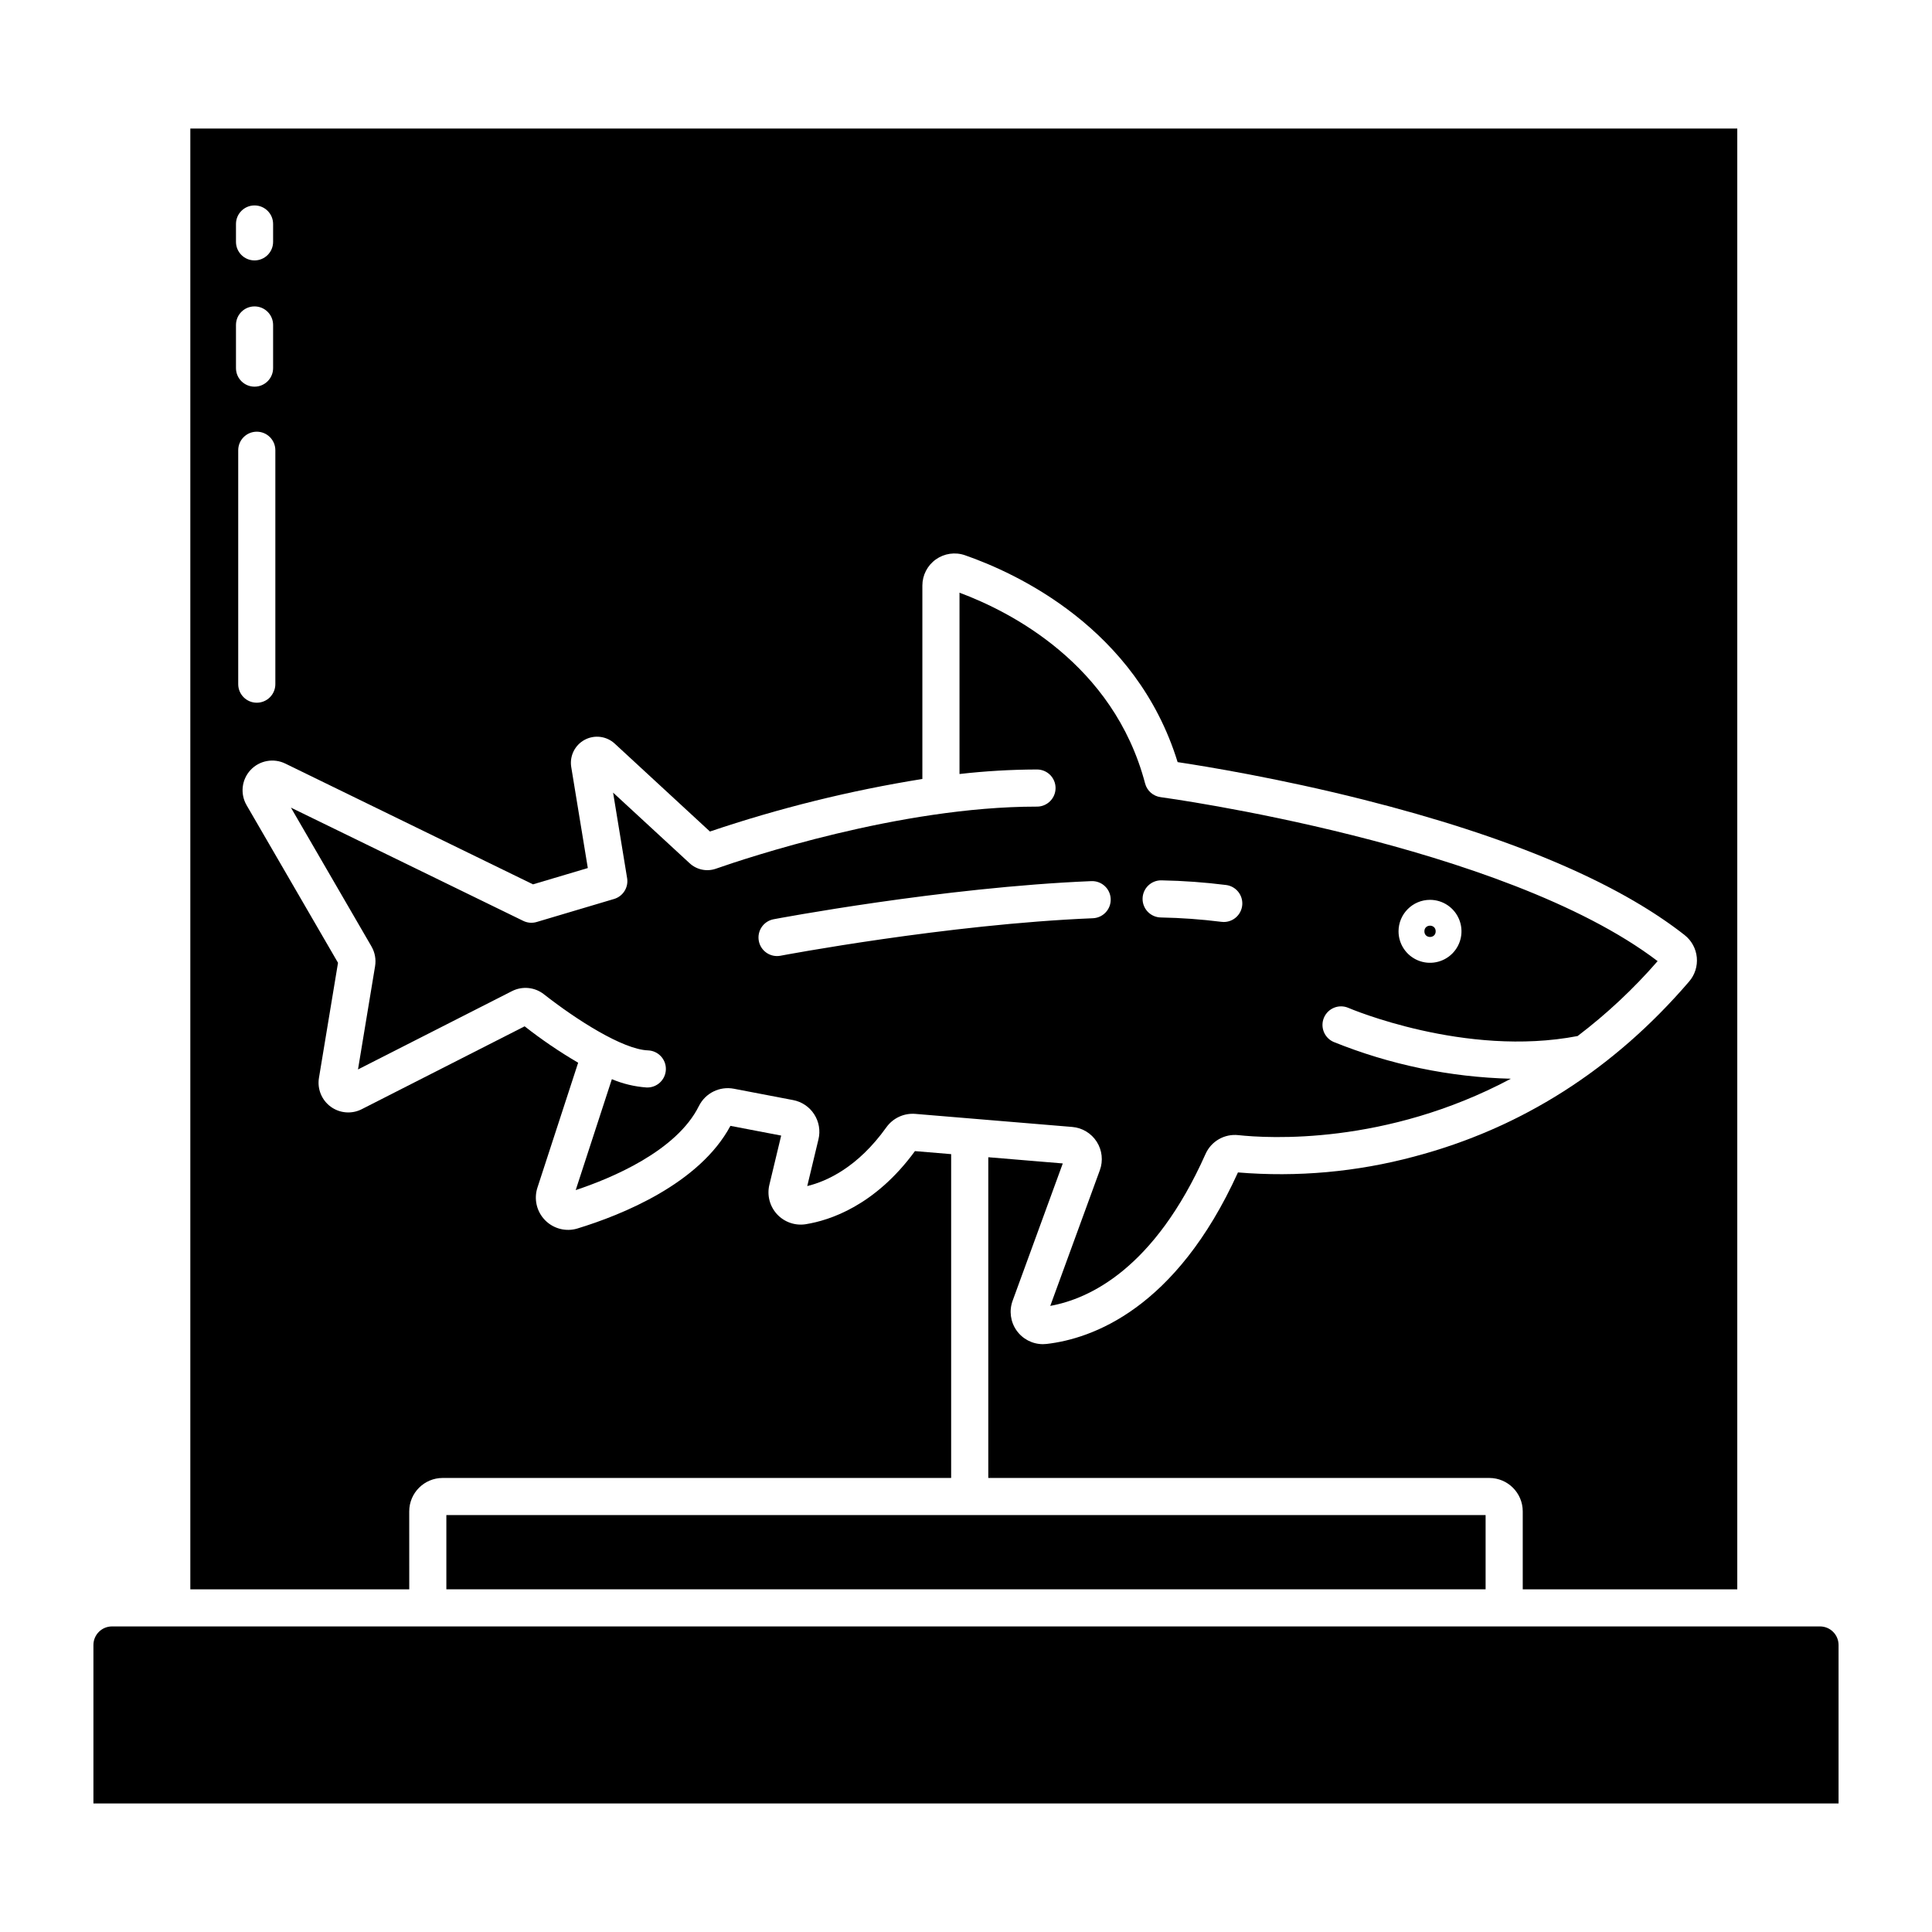
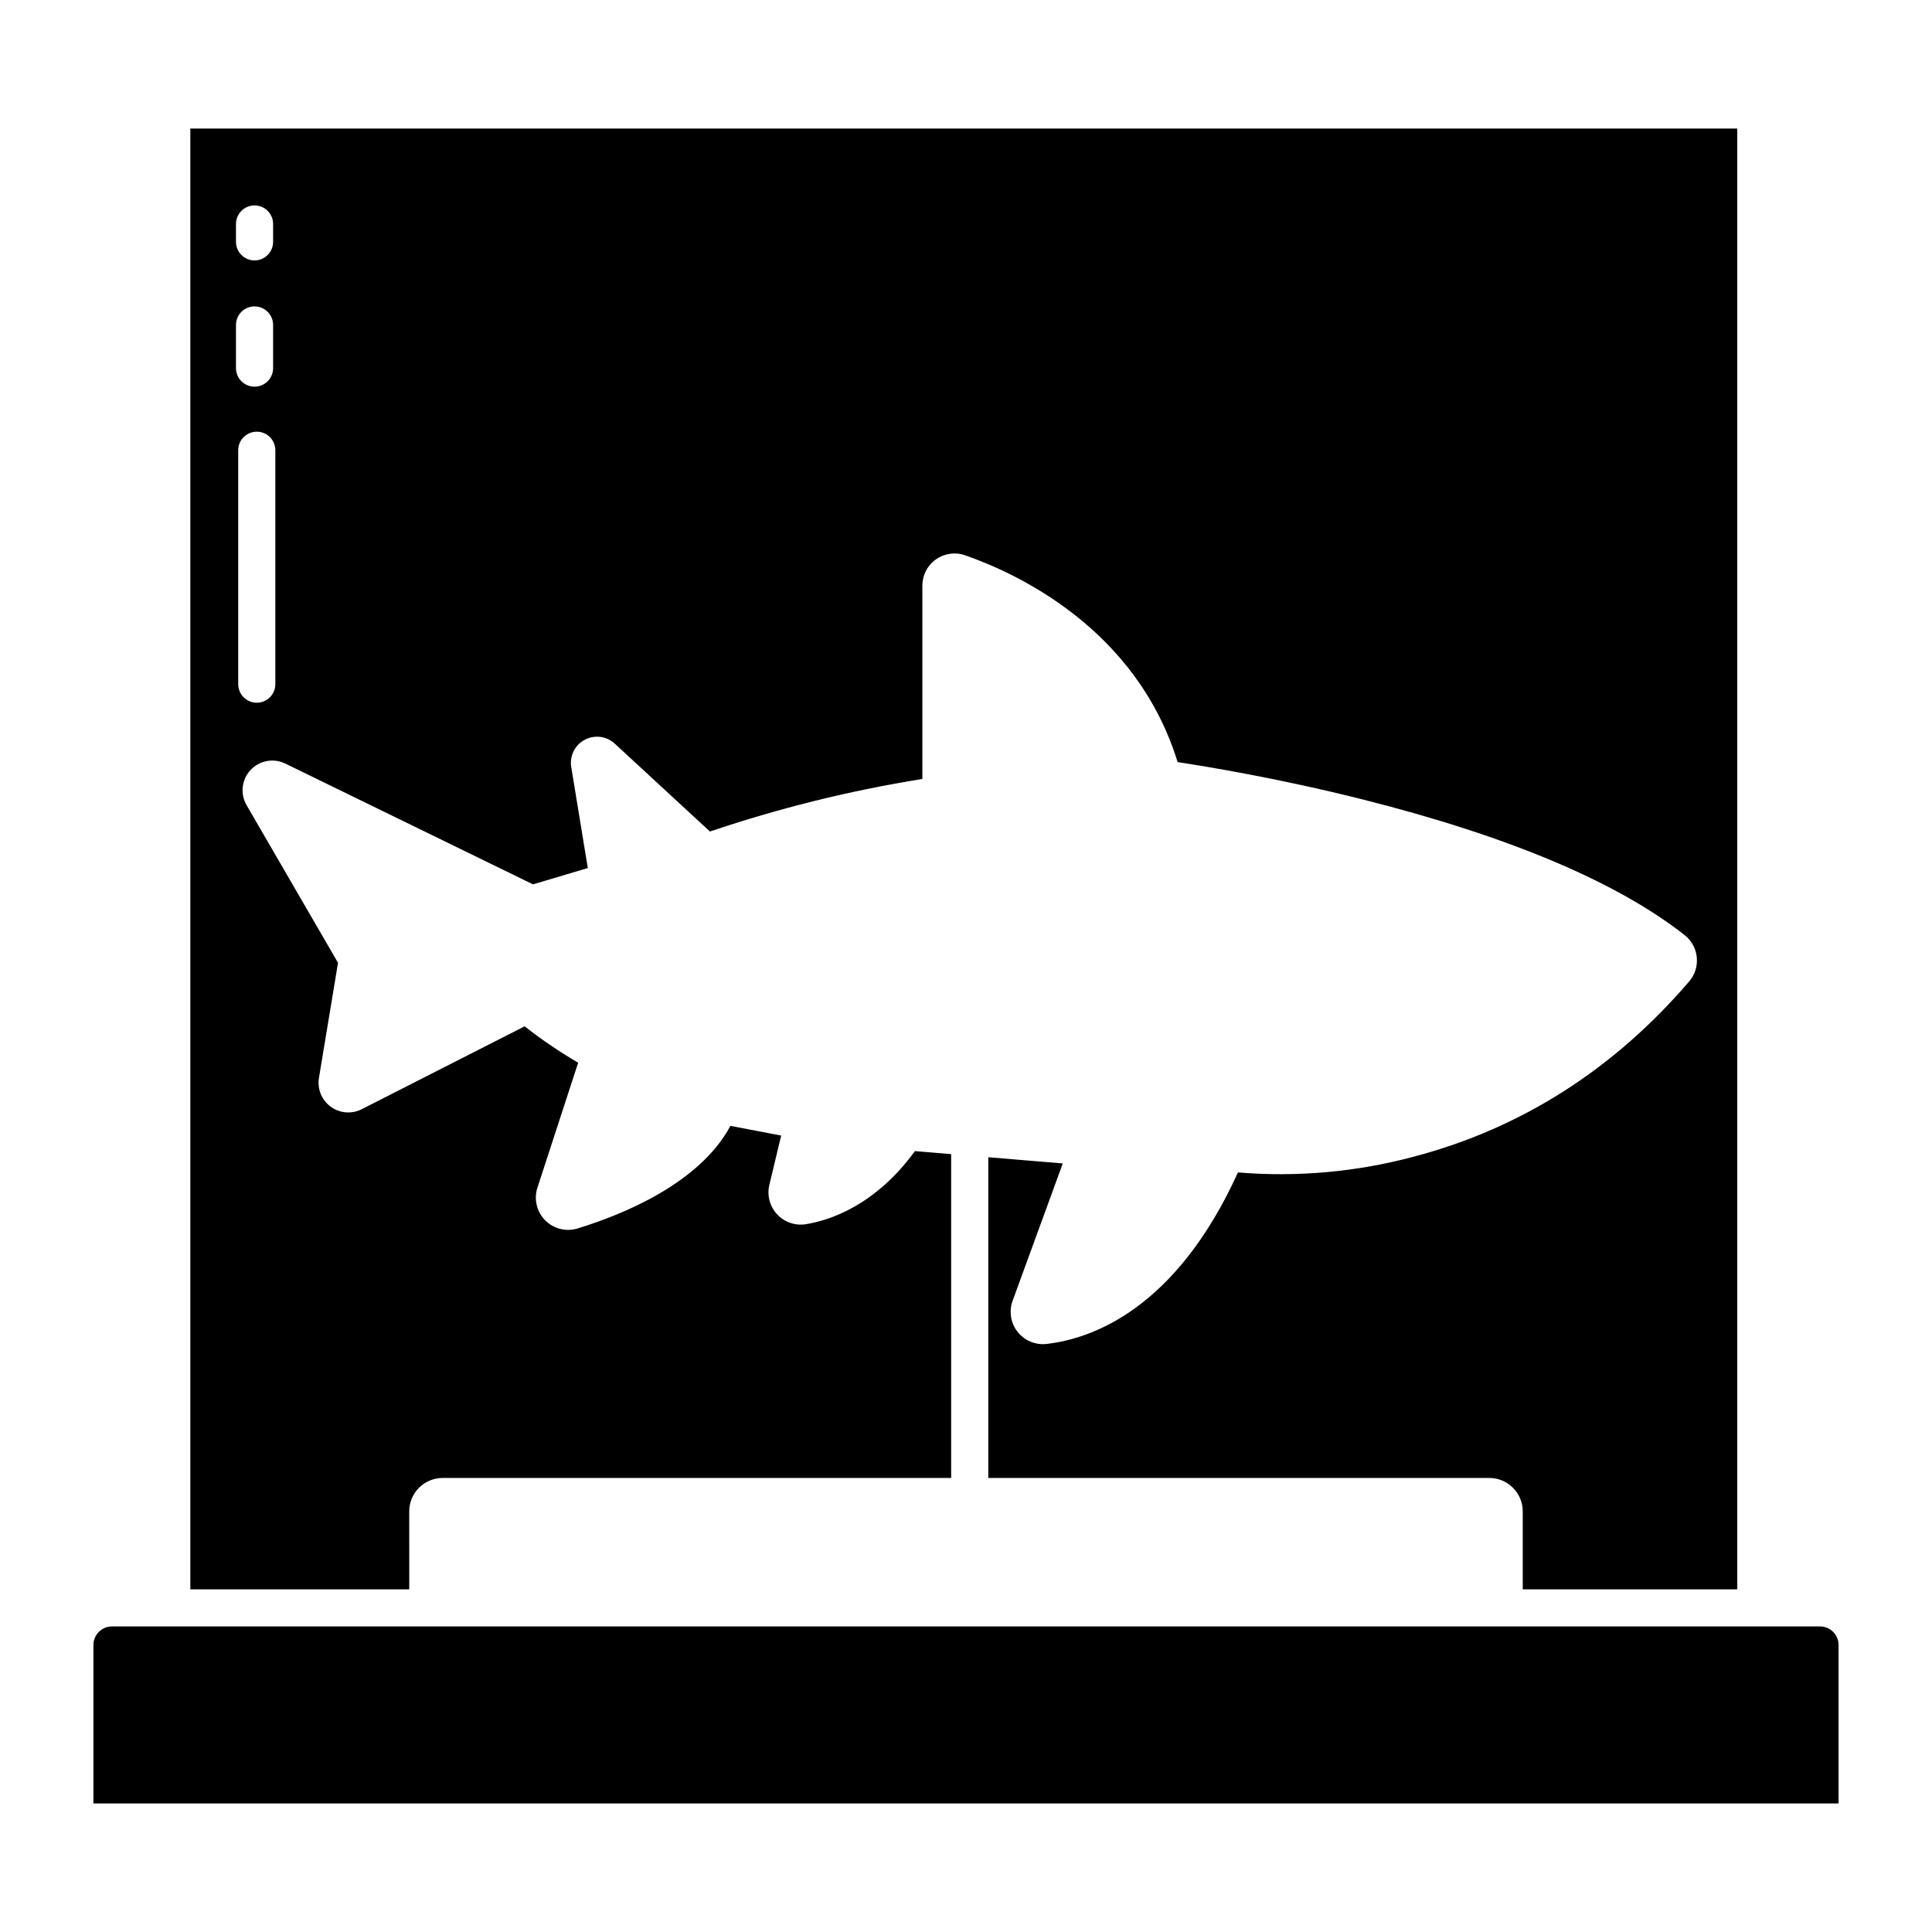
<svg xmlns="http://www.w3.org/2000/svg" fill="#000000" width="800px" height="800px" version="1.1" viewBox="144 144 512 512">
  <g>
-     <path d="m262.29 545.51h275.41v19.672h-275.41z" />
    <path d="m252.45 544.53c0.004-4.887 3.969-8.848 8.855-8.855h134.76v-85.816l-9.594-0.801c-10.605 14.504-22.633 18.359-28.906 19.363v0.004c-2.824 0.453-5.688-0.531-7.633-2.629-1.941-2.098-2.711-5.027-2.043-7.809l3.129-13.047-13.449-2.574c-8.23 15.371-28.824 23.617-40.516 27.188v0.004c-3.051 0.934-6.367 0.086-8.602-2.191-2.234-2.277-3.016-5.609-2.023-8.641l10.789-33.094h-0.004c-4.938-2.887-9.676-6.109-14.18-9.645l-43.172 21.965h0.004c-2.648 1.348-5.824 1.09-8.223-0.664-2.394-1.754-3.602-4.707-3.117-7.633l5.051-30.504-24.234-41.777c-1.734-2.996-1.309-6.773 1.051-9.309 2.359-2.531 6.098-3.227 9.211-1.711l65.648 32.008 14.523-4.32-4.391-26.766c-0.477-2.914 0.949-5.812 3.555-7.215 2.602-1.398 5.805-0.996 7.977 1.012l25.227 23.293 0.004-0.004c18.34-6.203 37.172-10.859 56.289-13.926v-51.254c0-2.754 1.332-5.336 3.574-6.93s5.117-2.008 7.719-1.105c13.496 4.688 45.395 19.273 56.352 54.824 7.418 1.117 26.828 4.285 49.211 9.934 38.566 9.73 67.223 21.816 85.172 35.918h-0.004c1.828 1.441 2.984 3.57 3.207 5.887 0.223 2.32-0.508 4.629-2.027 6.394-19.992 23.305-44.504 38.914-72.859 46.395h0.004c-15.215 4.086-31.02 5.508-46.715 4.207-16.492 36.336-38.805 44.082-50.691 45.453-0.336 0.039-0.672 0.059-1.008 0.059-2.789-0.008-5.398-1.371-6.996-3.66-1.598-2.285-1.98-5.207-1.027-7.828l13.301-36.406-19.742-1.645v84.996h132.78c4.891 0.008 8.852 3.969 8.855 8.855v20.656h56.855v-387.12h-409.96v387.12h58.02zm-45.914-341.17c0-2.715 2.203-4.918 4.918-4.918 2.719 0 4.922 2.203 4.922 4.918v4.731c0 2.719-2.203 4.922-4.922 4.922-2.715 0-4.918-2.203-4.918-4.922zm0 26.758v0.004c0-2.719 2.203-4.922 4.918-4.922 2.719 0 4.922 2.203 4.922 4.922v11.426c0 2.719-2.203 4.922-4.922 4.922-2.715 0-4.918-2.203-4.918-4.922zm0.594 33.203c0-2.719 2.203-4.918 4.922-4.918 2.715 0 4.918 2.199 4.918 4.918v61.984c0 2.719-2.203 4.922-4.918 4.922-2.719 0-4.922-2.203-4.922-4.922z" />
-     <path d="m524.47 390.81c0 1.996-2.992 1.996-2.992 0s2.992-1.996 2.992 0" />
    <path d="m626.32 575.02h-452.64c-2.719 0.004-4.918 2.203-4.922 4.922v41.988h462.48v-41.988c-0.004-2.719-2.203-4.918-4.918-4.922z" />
-     <path d="m357.93 458.32c5.16-1.258 13.371-4.938 20.977-15.586 1.754-2.445 4.66-3.789 7.66-3.543l41.578 3.461c2.66 0.223 5.062 1.668 6.5 3.918 1.434 2.246 1.742 5.035 0.828 7.539l-13.141 35.965c10.289-1.852 27.562-9.789 41.141-40.246v0.004c1.5-3.391 5.023-5.418 8.711-5.008 7.797 0.844 38.938 2.762 72.219-14.949h-0.004c-16.133-0.41-32.059-3.719-47.02-9.766-2.461-1.105-3.574-3.984-2.5-6.457 1.078-2.469 3.941-3.617 6.426-2.566 0.309 0.137 30.973 13.211 60.773 7.477v0.004c7.734-5.875 14.84-12.531 21.211-19.859-40.938-31.125-130.8-43.332-131.71-43.453-1.98-0.262-3.606-1.691-4.113-3.625-8.379-31.785-35.926-45.625-49.188-50.559v48.051c6.762-0.773 13.562-1.172 20.367-1.199h0.172c2.719 0 4.918 2.203 4.918 4.922-0.004 2.715-2.207 4.918-4.922 4.918h-0.168c-36.16 0-77.066 13.699-84.91 16.449-2.418 0.852-5.109 0.293-6.988-1.453l-20.273-18.711 3.719 22.68v-0.004c0.398 2.445-1.078 4.805-3.453 5.512l-20.516 6.102c-1.184 0.352-2.453 0.246-3.559-0.297l-61.566-30.012 21.348 36.793h-0.004c0.918 1.582 1.254 3.43 0.957 5.231l-4.527 27.363 40.816-20.762h0.004c2.731-1.387 6.019-1.062 8.434 0.824 8.555 6.715 20.914 14.645 27.594 14.883 2.715 0.094 4.84 2.375 4.742 5.09-0.098 2.715-2.375 4.84-5.09 4.742-3.176-0.219-6.293-0.965-9.223-2.203l-9.582 29.398c9.336-3.102 26.73-10.297 32.66-22.301v0.004c1.715-3.422 5.492-5.285 9.25-4.566l15.715 3.008c2.297 0.438 4.312 1.797 5.578 3.762 1.27 1.961 1.68 4.359 1.133 6.633zm165.04-75.852c3.375 0 6.414 2.035 7.703 5.152 1.293 3.117 0.578 6.703-1.809 9.09-2.387 2.383-5.973 3.098-9.09 1.805-3.117-1.293-5.148-4.332-5.148-7.707 0.008-4.606 3.738-8.336 8.344-8.34zm-71.195-5.164h0.121c5.703 0.109 11.395 0.523 17.055 1.234 2.566 0.34 4.434 2.613 4.266 5.199-0.172 2.59-2.316 4.598-4.91 4.602-0.219 0-0.438-0.016-0.652-0.047-5.309-0.664-10.648-1.051-16-1.152-1.305-0.016-2.547-0.551-3.461-1.484-0.91-0.934-1.414-2.191-1.398-3.496 0.035-2.719 2.262-4.894 4.981-4.859zm-100.98 19.984c-2.652 0.477-5.195-1.27-5.699-3.918-0.504-2.648 1.215-5.211 3.856-5.746 0.445-0.086 44.824-8.488 84.277-10.117v0.004c2.715-0.113 5.008 1.996 5.117 4.711 0.113 2.715-1.996 5.008-4.715 5.121-38.711 1.594-82.398 9.863-82.836 9.945z" />
  </g>
</svg>